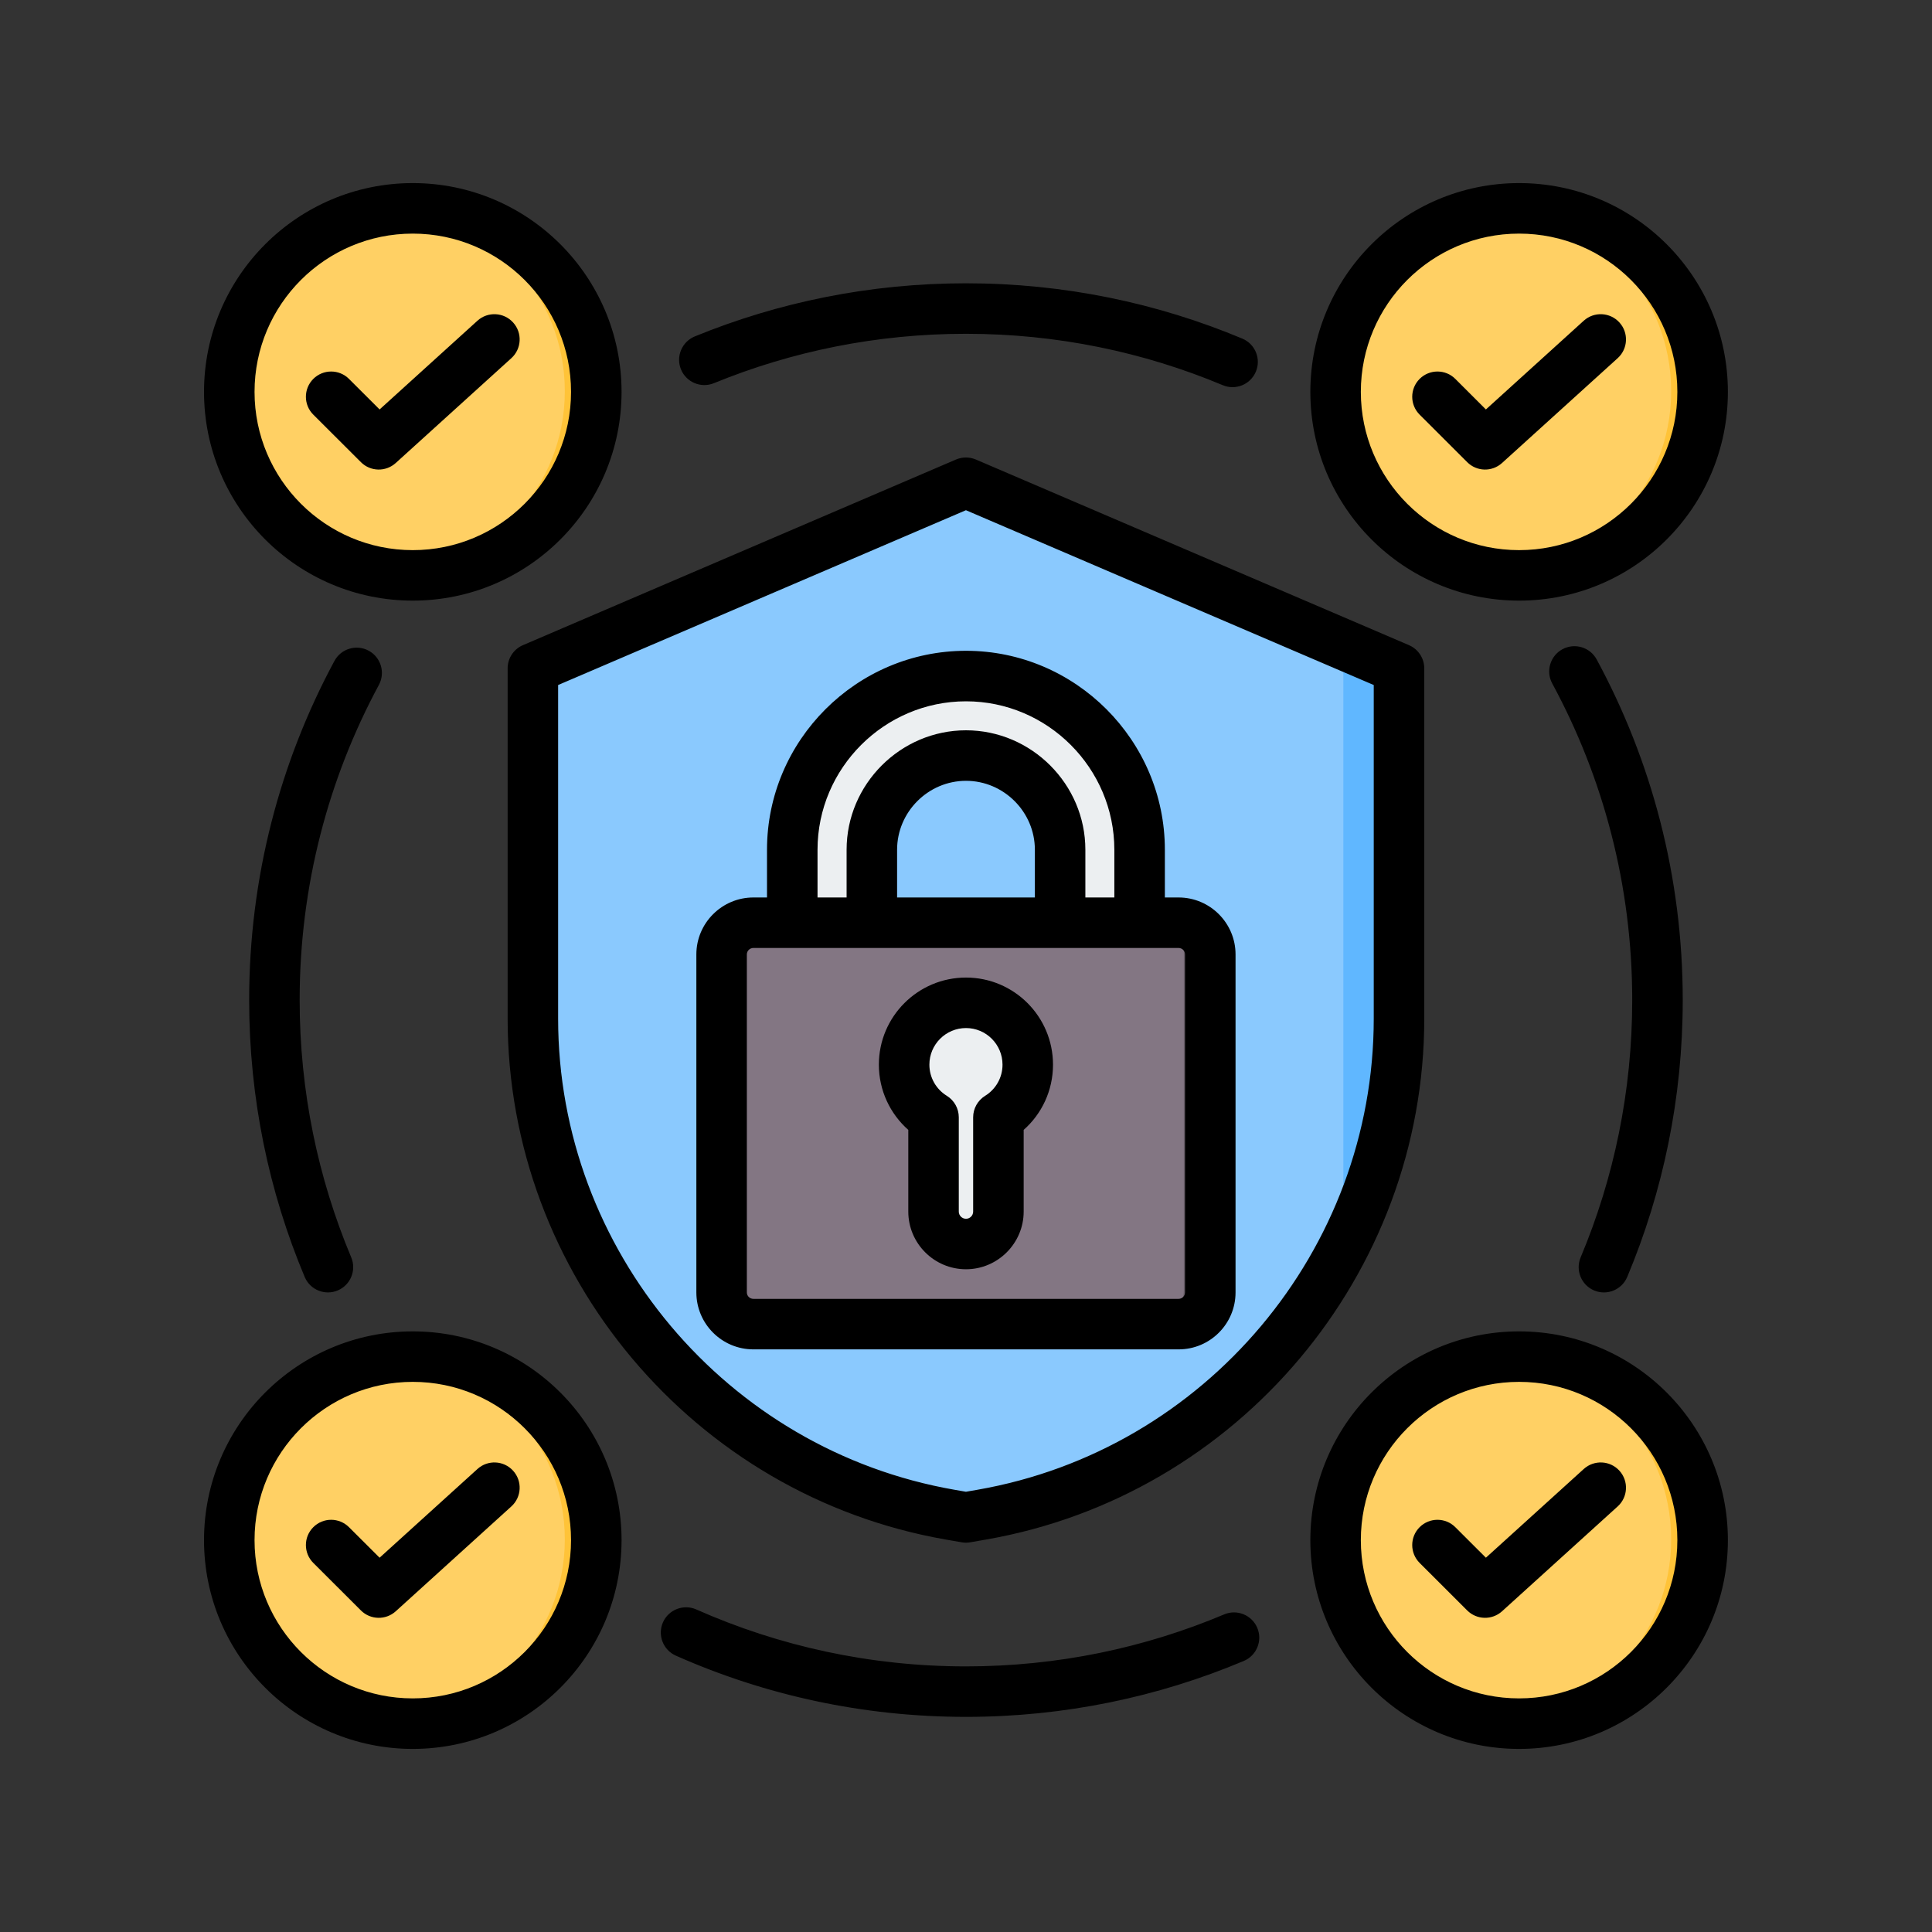
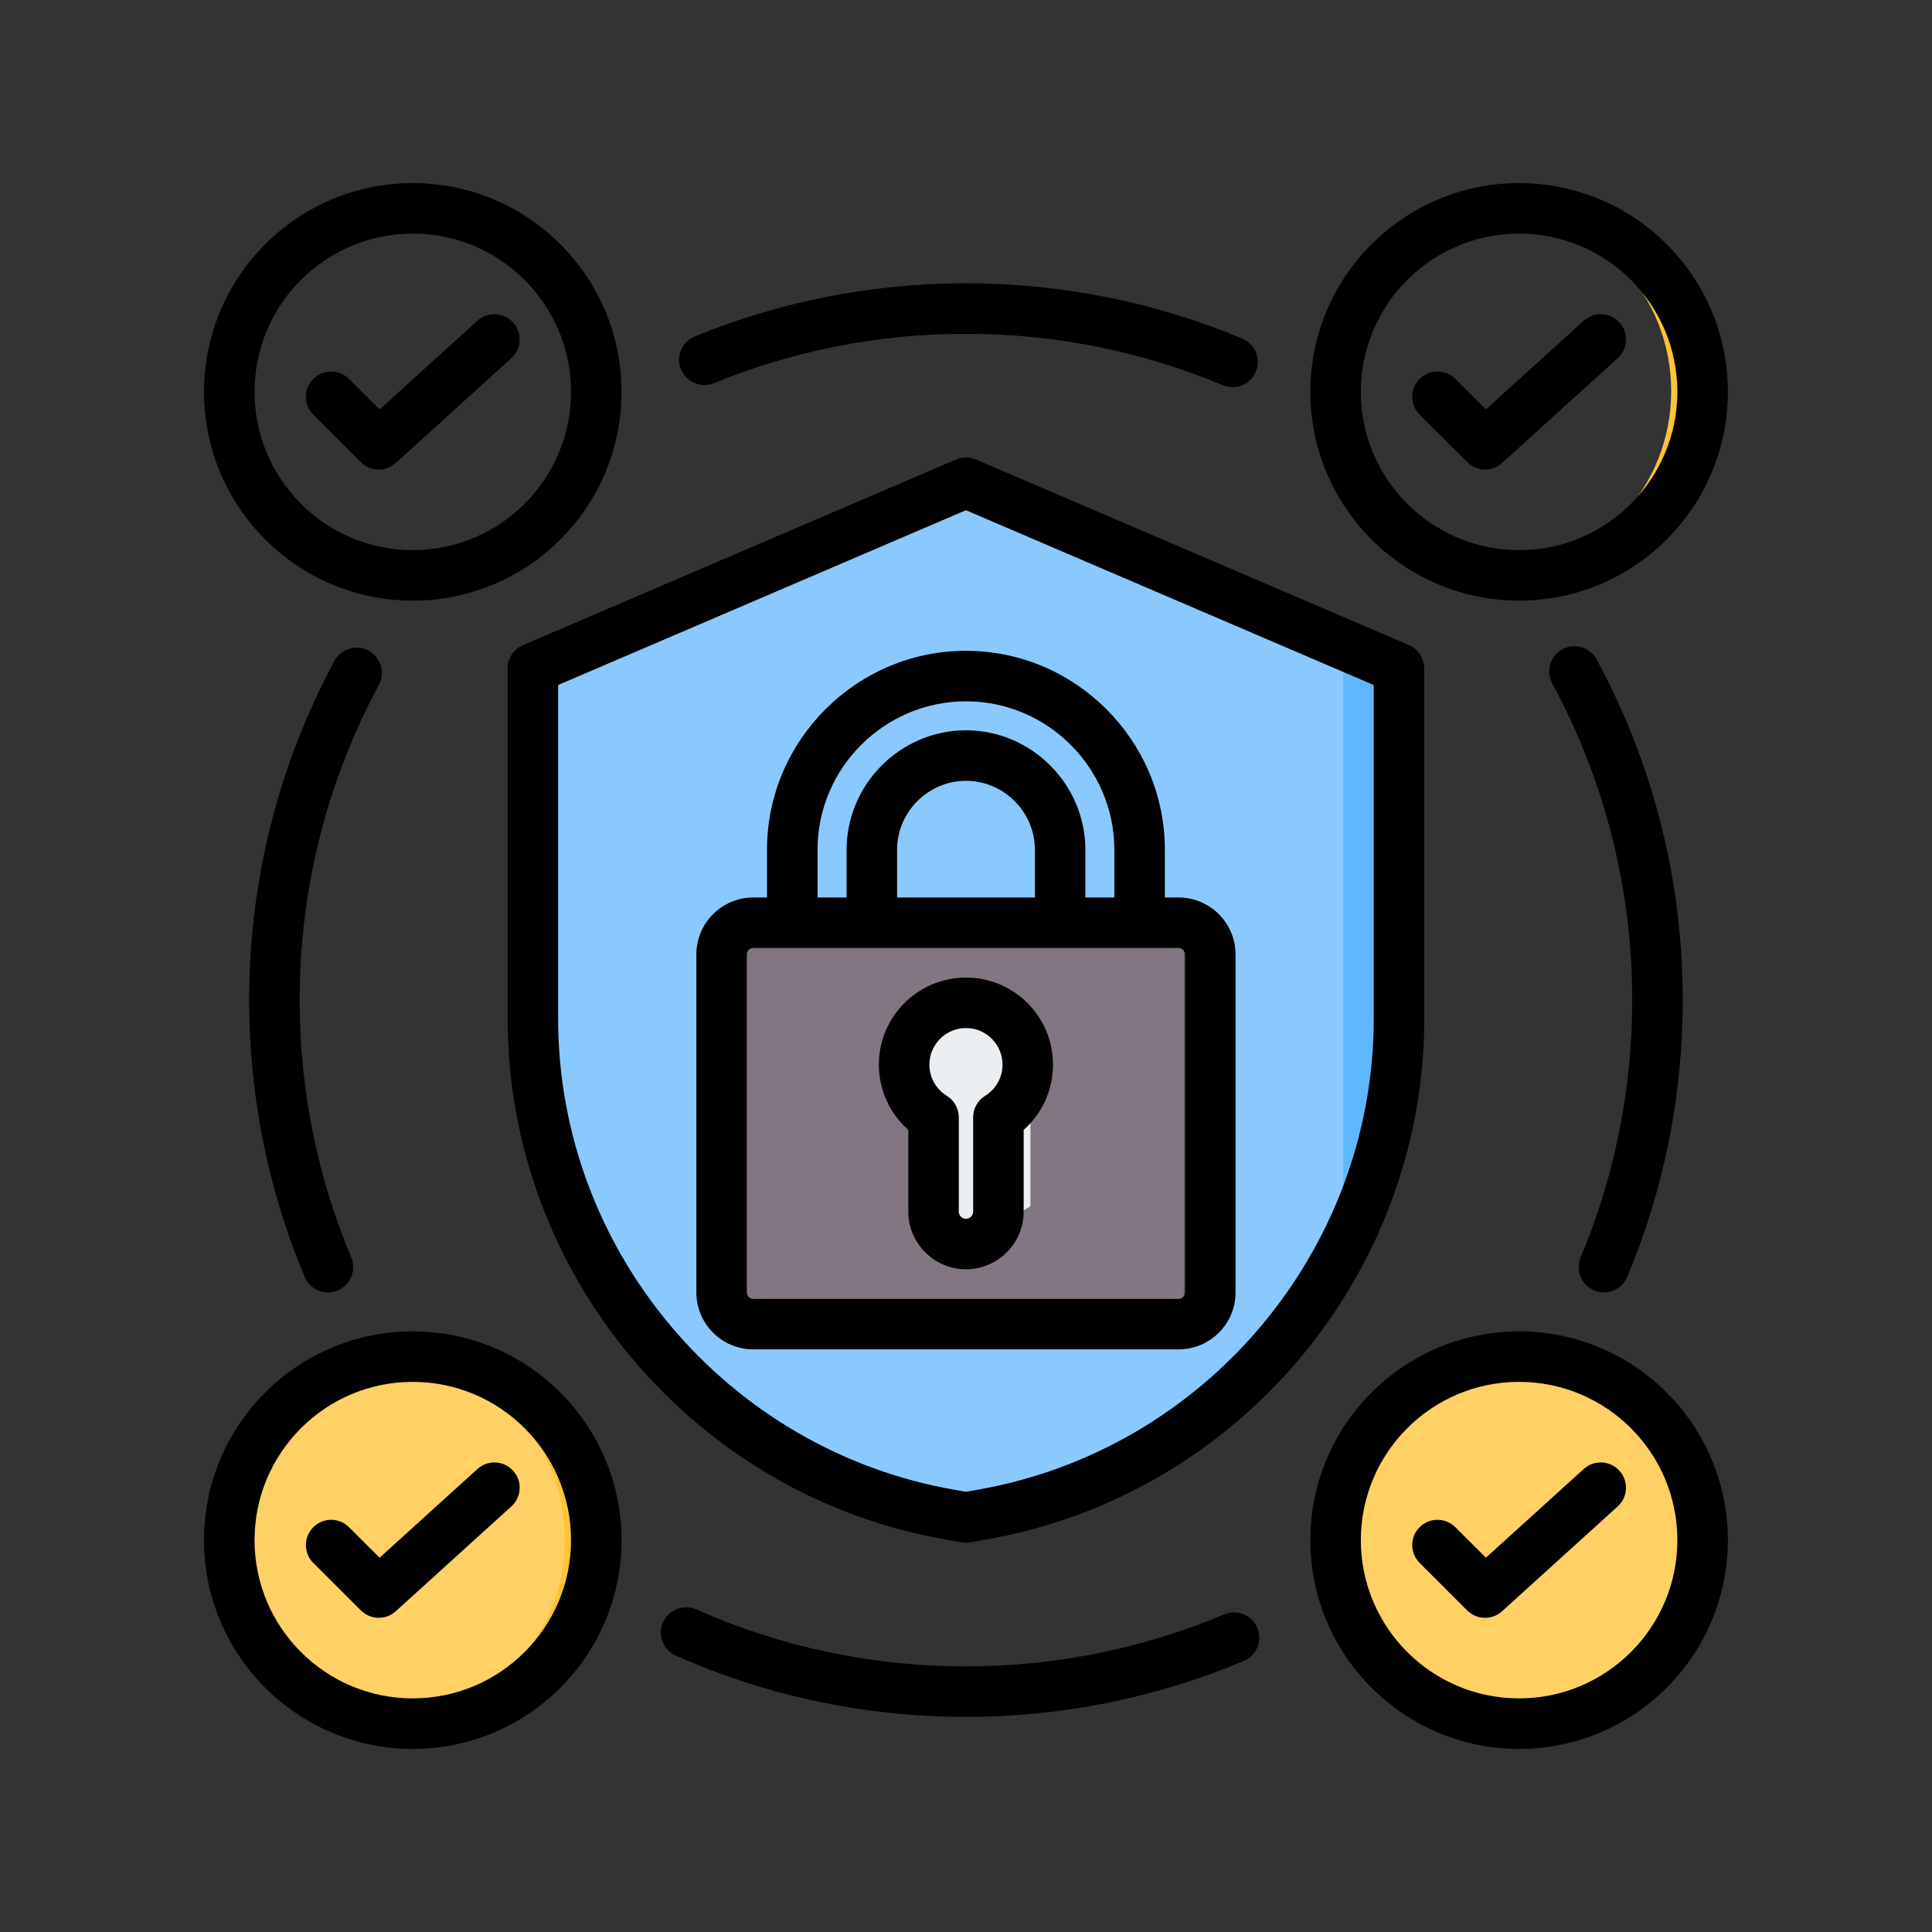
<svg xmlns="http://www.w3.org/2000/svg" width="60" height="60" viewBox="0 0 60 60" fill="none">
  <rect x="0" y="0" width="60" height="60" fill="#333333" stroke="none" />
-   <path d="M12.82 17.847C15.968 17.847 18.52 15.295 18.52 12.148C18.52 9 15.968 6.448 12.82 6.448C9.673 6.448 7.121 9 7.121 12.148C7.121 15.295 9.673 17.847 12.82 17.847Z" fill="#FFD064" />
-   <path fill-rule="evenodd" clip-rule="evenodd" d="M12.332 6.469C12.494 6.456 12.657 6.448 12.822 6.448C15.968 6.448 18.521 9.002 18.521 12.148C18.521 15.293 15.968 17.847 12.822 17.847C12.657 17.847 12.494 17.84 12.332 17.826C15.248 17.577 17.541 15.128 17.541 12.148C17.541 9.167 15.248 6.718 12.332 6.469Z" fill="#FFC338" />
-   <path d="M47.18 17.847C50.327 17.847 52.879 15.295 52.879 12.148C52.879 9 50.327 6.448 47.18 6.448C44.032 6.448 41.48 9 41.48 12.148C41.48 15.295 44.032 17.847 47.18 17.847Z" fill="#FFD064" />
  <path fill-rule="evenodd" clip-rule="evenodd" d="M46.691 6.469C46.853 6.456 47.016 6.448 47.182 6.448C50.327 6.448 52.881 9.002 52.881 12.148C52.881 15.293 50.327 17.847 47.182 17.847C47.016 17.847 46.853 17.84 46.691 17.826C49.608 17.577 51.9 15.128 51.9 12.148C51.9 9.167 49.608 6.718 46.691 6.469Z" fill="#FFC338" />
  <path d="M47.18 53.507C50.327 53.507 52.879 50.956 52.879 47.808C52.879 44.66 50.327 42.109 47.18 42.109C44.032 42.109 41.48 44.66 41.48 47.808C41.48 50.956 44.032 53.507 47.18 53.507Z" fill="#FFD064" />
-   <path fill-rule="evenodd" clip-rule="evenodd" d="M46.691 42.13C46.853 42.116 47.016 42.109 47.182 42.109C50.327 42.109 52.881 44.663 52.881 47.808C52.881 50.954 50.327 53.507 47.182 53.507C47.016 53.507 46.853 53.5 46.691 53.486C49.608 53.237 51.9 50.788 51.9 47.808C51.9 44.828 49.608 42.379 46.691 42.13Z" fill="#FFC338" />
  <path d="M12.82 53.507C15.968 53.507 18.52 50.956 18.52 47.808C18.52 44.66 15.968 42.109 12.82 42.109C9.673 42.109 7.121 44.66 7.121 47.808C7.121 50.956 9.673 53.507 12.82 53.507Z" fill="#FFD064" />
  <path fill-rule="evenodd" clip-rule="evenodd" d="M12.332 42.13C12.494 42.116 12.657 42.109 12.822 42.109C15.968 42.109 18.521 44.663 18.521 47.808C18.521 50.954 15.968 53.507 12.822 53.507C12.657 53.507 12.494 53.5 12.332 53.486C15.248 53.237 17.541 50.788 17.541 47.808C17.541 44.828 15.248 42.379 12.332 42.13Z" fill="#FFC338" />
  <path fill-rule="evenodd" clip-rule="evenodd" d="M30.715 15.109L42.817 20.295C43.286 20.497 43.572 20.93 43.572 21.441V31.544C43.572 39.561 37.83 45.753 30.061 47.107C22.292 45.753 16.551 39.561 16.551 31.544V21.441C16.551 20.93 16.837 20.497 17.305 20.295L29.407 15.109C29.841 14.924 30.282 14.924 30.715 15.109Z" fill="#8AC9FE" />
  <path fill-rule="evenodd" clip-rule="evenodd" d="M41.719 19.824L42.816 20.295C43.284 20.497 43.57 20.93 43.57 21.441V31.544C43.57 34.276 42.904 36.796 41.719 38.982V19.824Z" fill="#60B7FF" />
-   <path fill-rule="evenodd" clip-rule="evenodd" d="M35.616 32.358L33.044 32.087V26.592C33.044 24.921 31.669 23.546 29.998 23.546C28.326 23.546 26.951 24.921 26.951 26.592V32.358L24.379 31.676V26.592C24.379 23.502 26.906 20.973 29.998 20.973C33.088 20.973 35.616 23.502 35.616 26.592V32.358Z" fill="#ECEFF1" />
  <path fill-rule="evenodd" clip-rule="evenodd" d="M23.121 28.114H36.878C37.444 28.114 37.905 28.575 37.905 29.141V40.075C37.905 40.64 37.444 41.101 36.878 41.101H23.121C22.555 41.101 22.094 40.64 22.094 40.075V29.141C22.094 28.575 22.555 28.114 23.121 28.114Z" fill="#837683" />
  <path fill-rule="evenodd" clip-rule="evenodd" d="M35.738 28.114H36.879C37.445 28.114 37.906 28.575 37.906 29.141V40.075C37.906 40.64 37.445 41.101 36.879 41.101H35.738C36.304 41.101 36.765 40.64 36.765 40.075V29.141C36.765 28.575 36.304 28.114 35.738 28.114Z" fill="#685E68" />
-   <path fill-rule="evenodd" clip-rule="evenodd" d="M30 30.706C31.105 30.706 32 31.601 32 32.705C32 33.426 31.619 34.057 31.049 34.409V37.46C31.049 38.036 30.577 38.508 30 38.508C29.423 38.508 28.951 38.036 28.951 37.46V34.409C28.38 34.057 28 33.426 28 32.705C28 31.601 28.895 30.706 30 30.706Z" fill="#ECEFF1" />
+   <path fill-rule="evenodd" clip-rule="evenodd" d="M30 30.706C31.105 30.706 32 31.601 32 32.705V37.46C31.049 38.036 30.577 38.508 30 38.508C29.423 38.508 28.951 38.036 28.951 37.46V34.409C28.38 34.057 28 33.426 28 32.705C28 31.601 28.895 30.706 30 30.706Z" fill="#ECEFF1" />
  <path fill-rule="evenodd" clip-rule="evenodd" d="M30.307 14.271L43.757 20.036C44.045 20.16 44.232 20.443 44.232 20.757V31.633C44.232 39.58 38.448 46.448 30.623 47.812L30.133 47.897C30.044 47.913 29.953 47.913 29.863 47.897L29.373 47.812C21.549 46.448 15.765 39.58 15.765 31.633V20.757C15.765 20.443 15.951 20.16 16.24 20.036L29.689 14.271C29.887 14.187 30.11 14.187 30.307 14.271ZM29.998 15.845L17.333 21.274V31.633C17.333 38.821 22.565 45.033 29.643 46.266L29.998 46.328L30.354 46.266C37.431 45.033 42.663 38.821 42.663 31.633V21.274L29.998 15.845ZM36.176 27.872H36.602C37.579 27.872 38.371 28.668 38.371 29.64V40.137C38.371 41.114 37.579 41.906 36.602 41.906H23.397C22.42 41.906 21.626 41.113 21.626 40.137V29.64C21.626 28.668 22.42 27.872 23.397 27.872H23.82V26.39C23.82 22.992 26.601 20.211 30 20.211C33.398 20.211 36.176 22.992 36.176 26.39V27.872ZM25.389 27.872H26.292V26.39C26.292 24.354 27.966 22.68 30 22.68C32.033 22.68 33.707 24.354 33.707 26.39V27.872H34.607V26.39C34.607 23.855 32.535 21.78 30 21.78C27.464 21.78 25.389 23.855 25.389 26.39V27.872ZM27.86 27.872H32.139V26.39C32.139 25.215 31.173 24.249 30 24.249C28.826 24.249 27.86 25.215 27.86 26.39V27.872ZM23.397 29.44C23.286 29.44 23.194 29.53 23.194 29.64V40.137C23.194 40.248 23.286 40.337 23.397 40.337H36.602C36.713 40.337 36.802 40.248 36.802 40.137V29.64C36.802 29.53 36.713 29.44 36.602 29.44H23.397ZM30 30.359C31.492 30.359 32.702 31.571 32.702 33.064C32.702 33.871 32.351 34.595 31.791 35.09V37.627C31.791 38.614 30.983 39.418 30 39.418C29.012 39.418 28.208 38.614 28.208 37.627C28.208 37.627 28.208 35.09 28.208 35.09C27.648 34.595 27.294 33.871 27.294 33.064C27.294 31.571 28.507 30.359 30 30.359ZM30 31.927C29.372 31.927 28.863 32.437 28.863 33.064C28.863 33.473 29.079 33.831 29.404 34.031C29.636 34.174 29.776 34.427 29.776 34.699V37.627C29.776 37.75 29.877 37.85 30 37.85C30.122 37.85 30.222 37.75 30.222 37.627V34.699C30.222 34.427 30.363 34.174 30.595 34.031C30.919 33.831 31.134 33.473 31.134 33.064C31.134 32.437 30.626 31.927 30 31.927ZM12.819 5.686C16.398 5.686 19.303 8.591 19.303 12.17C19.303 15.748 16.398 18.653 12.819 18.653C9.241 18.653 6.336 15.748 6.336 12.17C6.336 8.591 9.241 5.686 12.819 5.686ZM12.819 7.255C10.107 7.255 7.905 9.457 7.905 12.17C7.905 14.882 10.107 17.085 12.819 17.085C15.532 17.085 17.734 14.882 17.734 12.17C17.734 9.457 15.532 7.255 12.819 7.255ZM9.73 12.877C9.424 12.572 9.423 12.075 9.729 11.768C10.035 11.462 10.532 11.461 10.838 11.767L11.789 12.716L14.828 9.96C15.148 9.67 15.645 9.694 15.935 10.015C16.226 10.335 16.202 10.832 15.881 11.123L12.29 14.379C11.98 14.66 11.504 14.649 11.209 14.353L9.73 12.877ZM47.177 5.686C50.756 5.686 53.661 8.591 53.661 12.17C53.661 15.748 50.756 18.653 47.177 18.653C43.599 18.653 40.694 15.748 40.694 12.17C40.694 8.591 43.599 5.686 47.177 5.686ZM47.177 7.255C44.465 7.255 42.262 9.457 42.262 12.17C42.262 14.882 44.465 17.085 47.177 17.085C49.89 17.085 52.092 14.882 52.092 12.17C52.092 9.457 49.89 7.255 47.177 7.255ZM44.088 12.877C43.782 12.572 43.781 12.075 44.087 11.768C44.393 11.462 44.89 11.461 45.196 11.767L46.146 12.716L49.185 9.96C49.506 9.67 50.002 9.694 50.293 10.015C50.584 10.335 50.56 10.832 50.239 11.123L46.647 14.379C46.337 14.66 45.862 14.649 45.566 14.353L44.088 12.877ZM47.177 41.347C50.756 41.347 53.661 44.252 53.661 47.83C53.661 51.408 50.756 54.314 47.177 54.314C43.599 54.314 40.694 51.408 40.694 47.83C40.694 44.252 43.599 41.347 47.177 41.347ZM47.177 42.915C44.465 42.915 42.262 45.118 42.262 47.83C42.262 50.543 44.465 52.745 47.177 52.745C49.89 52.745 52.092 50.543 52.092 47.83C52.092 45.118 49.89 42.915 47.177 42.915ZM44.088 48.538C43.782 48.232 43.781 47.735 44.087 47.429C44.393 47.122 44.89 47.122 45.196 47.428L46.146 48.376L49.185 45.621C49.506 45.33 50.002 45.354 50.293 45.675C50.584 45.996 50.56 46.492 50.239 46.783L46.647 50.04C46.337 50.32 45.862 50.309 45.566 50.014L44.088 48.538ZM12.819 41.347C16.398 41.347 19.303 44.252 19.303 47.83C19.303 51.408 16.398 54.314 12.819 54.314C9.241 54.314 6.336 51.408 6.336 47.83C6.336 44.252 9.241 41.347 12.819 41.347ZM12.819 42.915C10.107 42.915 7.905 45.118 7.905 47.83C7.905 50.543 10.107 52.745 12.819 52.745C15.532 52.745 17.734 50.543 17.734 47.83C17.734 45.118 15.532 42.915 12.819 42.915ZM9.73 48.538C9.424 48.232 9.423 47.735 9.729 47.429C10.035 47.122 10.532 47.122 10.838 47.428L11.789 48.376L14.828 45.621C15.148 45.33 15.645 45.354 15.935 45.675C16.226 45.996 16.202 46.492 15.881 46.783L12.29 50.04C11.98 50.32 11.504 50.309 11.209 50.014L9.73 48.538ZM10.908 39.05C11.075 39.449 10.887 39.909 10.488 40.076C10.089 40.244 9.629 40.056 9.462 39.656C8.351 37.011 7.738 34.106 7.738 31.058C7.738 27.249 8.697 23.662 10.386 20.526C10.591 20.145 11.067 20.002 11.448 20.207C11.829 20.412 11.972 20.888 11.767 21.27C10.197 24.184 9.306 27.518 9.306 31.058C9.306 33.891 9.876 36.59 10.908 39.05ZM38.019 50.136C38.417 49.968 38.878 50.156 39.046 50.555C39.214 50.953 39.027 51.414 38.628 51.582C35.973 52.7 33.057 53.319 29.998 53.319C26.792 53.319 23.743 52.64 20.988 51.417C20.593 51.242 20.414 50.778 20.589 50.382C20.765 49.987 21.229 49.808 21.624 49.983C24.185 51.119 27.018 51.751 29.998 51.751C32.842 51.751 35.552 51.176 38.019 50.136ZM48.206 21.226C48 20.845 48.142 20.369 48.522 20.163C48.903 19.957 49.379 20.098 49.586 20.479C51.29 23.627 52.259 27.23 52.259 31.058C52.259 34.106 51.645 37.011 50.535 39.657C50.367 40.056 49.907 40.244 49.508 40.077C49.109 39.909 48.921 39.449 49.088 39.05C50.12 36.591 50.69 33.891 50.69 31.058C50.69 27.501 49.791 24.151 48.206 21.226ZM22.172 11.9C21.771 12.064 21.312 11.872 21.148 11.471C20.985 11.071 21.177 10.613 21.577 10.448C24.175 9.385 27.019 8.798 29.998 8.798C33.04 8.798 35.94 9.409 38.582 10.516C38.981 10.683 39.17 11.143 39.002 11.542C38.835 11.941 38.375 12.13 37.976 11.963C35.52 10.934 32.825 10.366 29.998 10.366C27.229 10.366 24.586 10.911 22.172 11.9Z" fill="black" />
</svg>